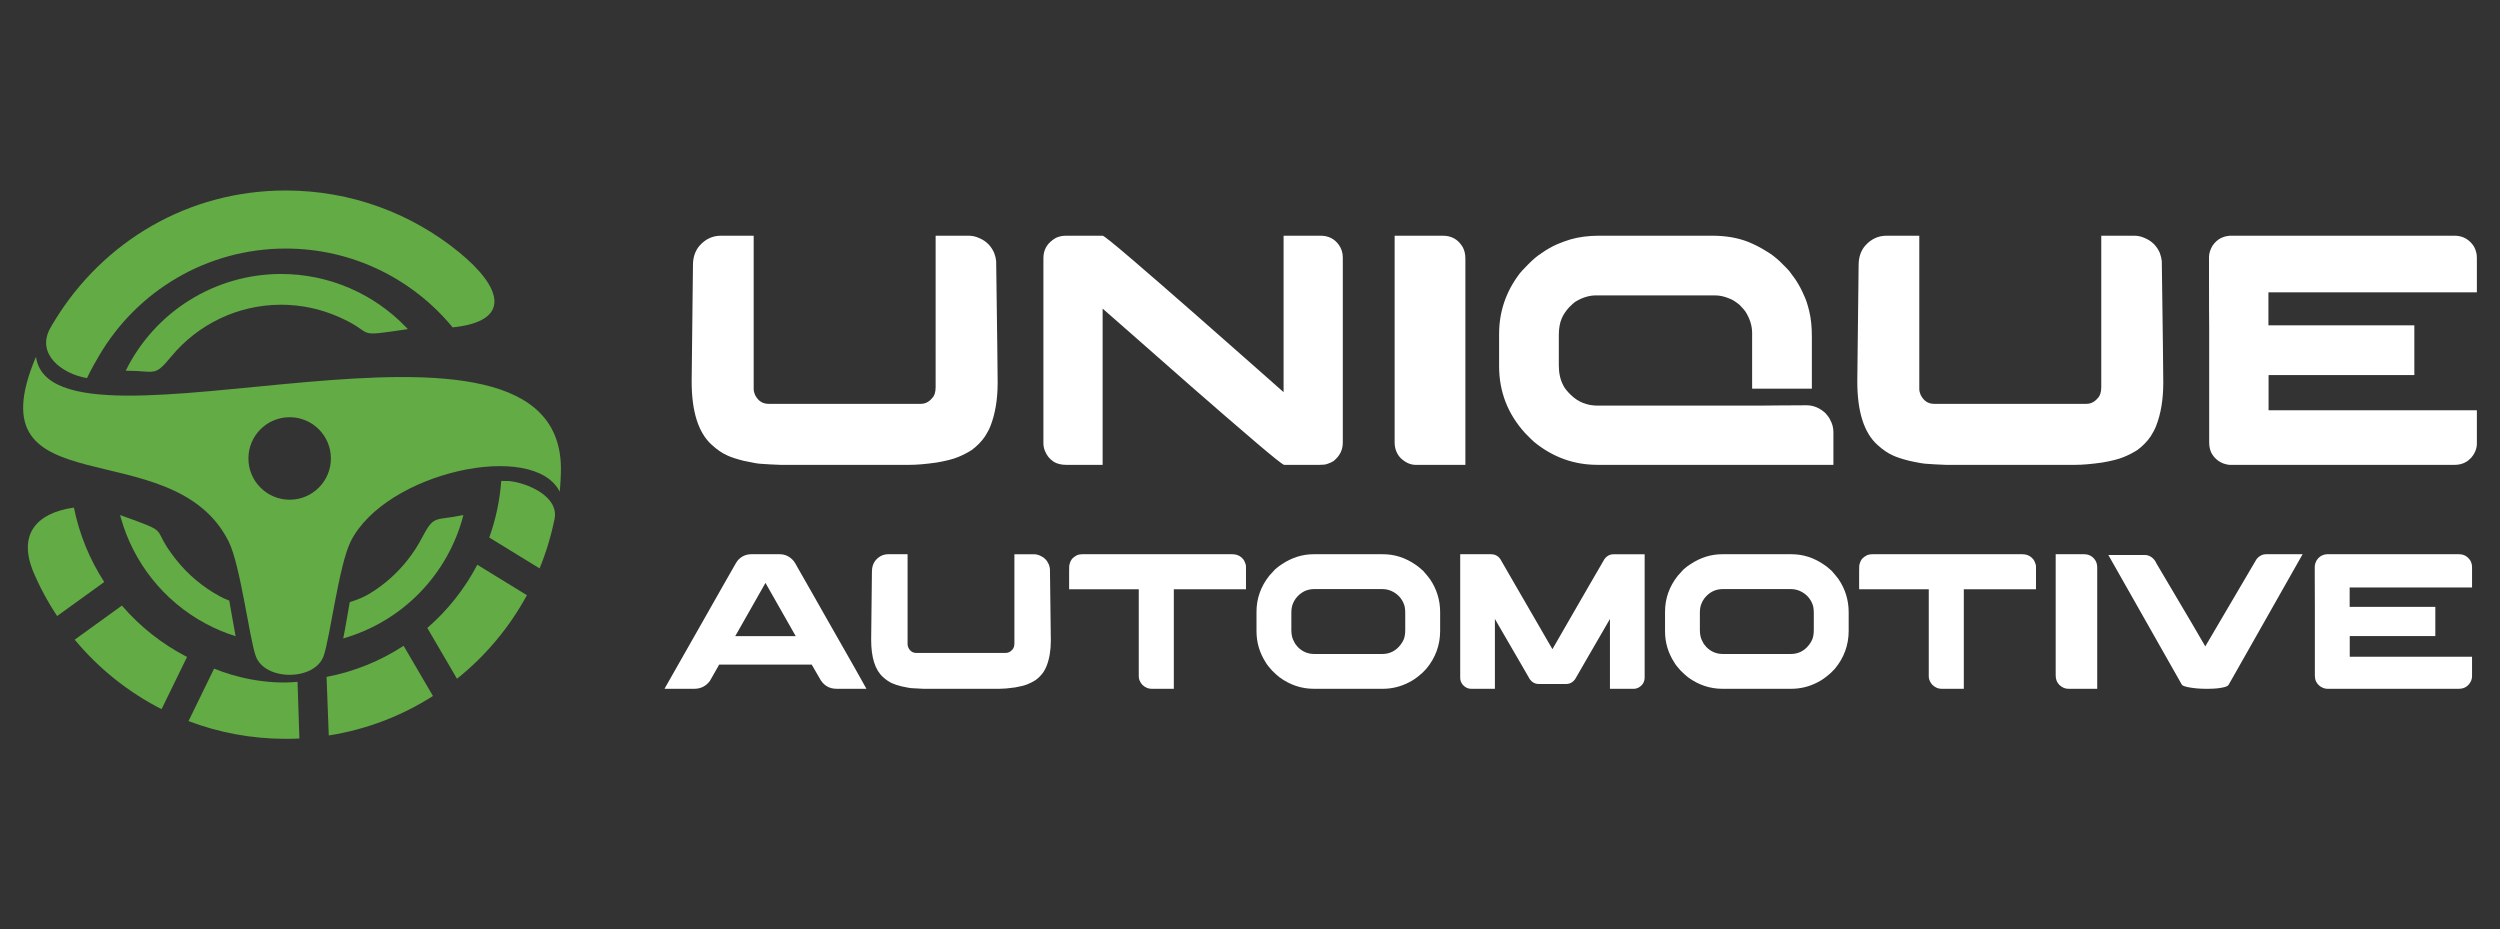
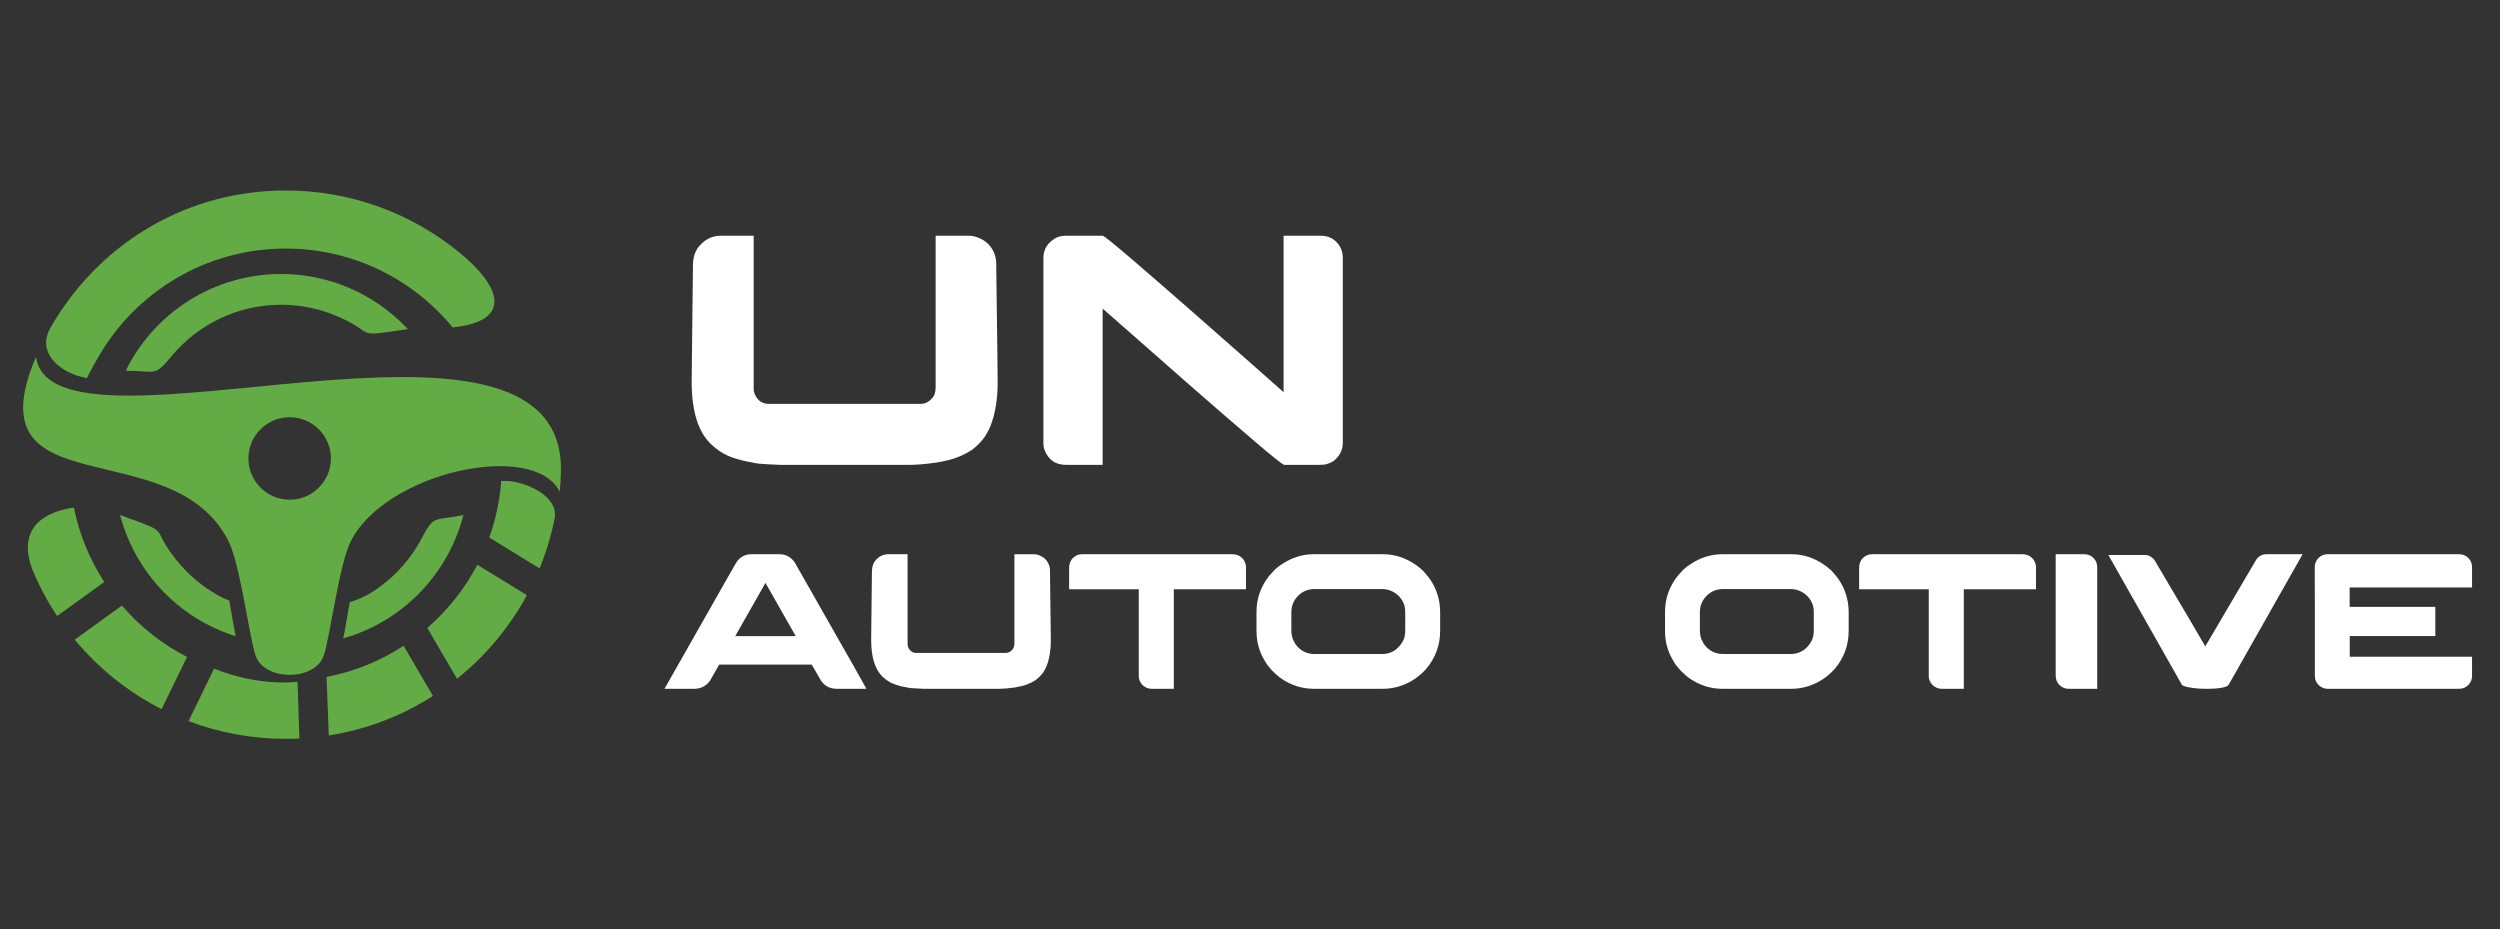
<svg xmlns="http://www.w3.org/2000/svg" version="1.1" id="Calque_1" x="0px" y="0px" width="205.334px" height="76.329px" viewBox="0 0 205.334 76.329" enable-background="new 0 0 205.334 76.329" xml:space="preserve">
  <rect x="0" y="0" width="205.334" height="76.329" fill="#333333" stroke="none" />
  <g>
    <g>
      <g>
        <path fill-rule="evenodd" clip-rule="evenodd" fill="#63AB45" d="M23.792,34.267c-1.872,0-3.389,1.516-3.389,3.387     s1.517,3.389,3.389,3.389c1.87,0,3.386-1.518,3.386-3.389S25.662,34.267,23.792,34.267 M2.957,29.302     c1.31,9.627,43.519-7.238,43.111,9.453v0.032l-0.001,0.003v0.033c-0.004,0.148-0.011,0.298-0.018,0.444l-0.001,0.035v0.006     l-0.004,0.095l-0.003,0.035l0,0c-0.006,0.125-0.015,0.248-0.023,0.375l-0.002,0.031l-0.013,0.17L46,40.048l-0.003,0.034     l-0.021,0.235l-0.003,0.033l-0.003,0.033c-2.137-4.258-14.32-1.604-17.167,4.089c-0.966,1.934-1.692,7.877-2.219,9.394     c-0.723,2.079-4.864,2.079-5.586,0c-0.528-1.517-1.254-7.46-2.22-9.394C14.184,35.287-2.354,41.91,2.931,29.362L2.957,29.302z" />
      </g>
      <path fill-rule="evenodd" clip-rule="evenodd" fill="#63AB45" d="M13.27,58.245c-2.752-1.399-5.179-3.352-7.134-5.707l3.876-2.8    c1.488,1.73,3.303,3.168,5.35,4.221L13.27,58.245z M24.438,56.001c-2.527,0.244-5.138-0.372-6.852-1.086l-2.103,4.311    c2.481,0.94,5.173,1.457,7.985,1.457c0.376,0,0.75-0.01,1.123-0.026L24.438,56.001z M33.151,53.042    c-1.891,1.234-4.031,2.116-6.329,2.555l0.181,4.81c3.11-0.49,6.009-1.615,8.558-3.242L33.151,53.042z M39.203,46.385    c-1.036,1.979-2.434,3.739-4.106,5.192l2.438,4.172c2.342-1.876,4.302-4.209,5.742-6.864L39.203,46.385z M8.562,47.802    c-1.187-1.832-2.045-3.898-2.492-6.114H6.066l-0.013,0.004l-0.018,0.002c-3.102,0.459-4.513,2.228-3.336,5.182    c0.549,1.308,1.218,2.552,1.993,3.721L8.562,47.802z M41.802,39.509c-0.206-0.01-0.419-0.013-0.632-0.01    c-0.12,1.621-0.46,3.18-0.985,4.649l4.134,2.537c0.531-1.3,0.945-2.658,1.229-4.067C45.919,40.759,43.29,39.652,41.802,39.509z" />
      <g>
        <path fill-rule="evenodd" clip-rule="evenodd" fill="#63AB45" d="M34.628,44.226c-0.987,1.865-2.466,3.435-4.271,4.53     c-0.451,0.274-1.005,0.507-1.63,0.698c-0.167,0.903-0.33,1.975-0.535,2.98c4.87-1.39,8.618-5.266,9.87-10.132     C35.616,42.813,35.687,42.226,34.628,44.226z" />
        <path fill-rule="evenodd" clip-rule="evenodd" fill="#63AB45" d="M18.085,48.993c-1.431-0.769-2.651-1.804-3.619-3.021     c-2.279-2.865-0.135-2.056-4.604-3.669l0.062,0.227c1.024,3.639,3.481,6.817,6.967,8.689c0.797,0.428,1.621,0.772,2.46,1.035     c-0.196-0.998-0.355-2.05-0.522-2.924C18.563,49.227,18.313,49.116,18.085,48.993z" />
        <path fill-rule="evenodd" clip-rule="evenodd" fill="#63AB45" d="M33.498,27.032l-0.162-0.17     c-2.622-2.721-6.291-4.359-10.247-4.359c-5.47,0-10.395,3.131-12.762,7.945c2.499,0,2.31,0.561,3.753-1.183     c2.177-2.627,5.455-4.237,9.009-4.237c1.625,0,3.19,0.336,4.619,0.952C31.07,27.425,28.799,27.726,33.498,27.032z" />
      </g>
      <g>
        <path fill-rule="evenodd" clip-rule="evenodd" fill="#63AB45" d="M23.469,15.646c5.381,0,10.323,1.89,14.197,5.04     c3.579,2.907,4.43,5.698-0.489,6.203c-3.255-3.953-8.188-6.474-13.708-6.474c-6.532,0-12.239,3.528-15.319,8.78     c-0.231,0.394-0.648,1.107-1.008,1.859c-2.076-0.35-4.187-1.986-3.02-4.093c0.12-0.22,0.27-0.464,0.44-0.74     C8.504,19.86,15.407,15.646,23.469,15.646z" />
      </g>
    </g>
    <g>
      <g>
        <path fill="#FFFFFF" d="M64.119,38.181c-0.694-0.026-1.202-0.054-1.526-0.081c-0.252,0-0.762-0.086-1.527-0.256     c-0.577-0.145-1.018-0.29-1.324-0.433c-0.425-0.188-0.848-0.478-1.271-0.865c-1.109-0.99-1.663-2.732-1.663-5.229l0.107-9.538     c0-0.642,0.177-1.168,0.528-1.583c0.486-0.558,1.076-0.836,1.77-0.836h2.689v12.593c0,0.144,0.035,0.302,0.108,0.473     c0.244,0.495,0.613,0.743,1.108,0.743h12.513c0.36,0,0.67-0.157,0.932-0.474c0.189-0.189,0.284-0.489,0.284-0.904V19.386     c0-0.01,0-0.016,0-0.021c0-0.004,0.009-0.006,0.027-0.006h2.675c0.307,0,0.605,0.066,0.892,0.202     c0.559,0.233,0.963,0.64,1.215,1.215c0.083,0.217,0.136,0.438,0.163,0.664c0.08,5.908,0.122,9.236,0.122,9.984     c0,1.36-0.194,2.541-0.581,3.541c-0.1,0.261-0.249,0.549-0.447,0.864c-0.296,0.434-0.665,0.811-1.106,1.136     c-0.37,0.233-0.748,0.427-1.134,0.58c-0.389,0.162-0.97,0.311-1.744,0.444c-0.893,0.127-1.63,0.19-2.216,0.19H64.119z" />
        <path fill="#FFFFFF" d="M87.522,19.36h3.041c0.1,0,0.91,0.652,2.434,1.957c1.521,1.307,3.235,2.796,5.141,4.467     c1.905,1.672,3.597,3.159,5.073,4.467l2.215,1.959V19.36h3.042c0.638,0,1.139,0.251,1.499,0.756     c0.217,0.307,0.322,0.653,0.322,1.039v15.203c0,0.603-0.255,1.109-0.767,1.514c-0.137,0.089-0.304,0.166-0.502,0.229     c-0.126,0.055-0.357,0.081-0.69,0.081h-2.851c-0.108,0-0.927-0.652-2.458-1.959c-1.53-1.306-3.252-2.795-5.162-4.465     c-1.908-1.673-3.602-3.16-5.079-4.467l-2.217-1.944v12.835h-2.958c-0.442,0-0.803-0.089-1.082-0.269     c-0.333-0.228-0.572-0.533-0.716-0.921c-0.072-0.188-0.108-0.391-0.108-0.606V21.196c0-0.612,0.247-1.104,0.744-1.472     C86.748,19.48,87.108,19.36,87.522,19.36z" />
-         <path fill="#FFFFFF" d="M114.547,19.36h3.96c0.712,0,1.253,0.306,1.62,0.917c0.153,0.261,0.23,0.586,0.23,0.973v16.932h-4.068     c-0.439,0-0.854-0.185-1.243-0.555c-0.33-0.341-0.499-0.774-0.499-1.295V19.36z" />
-         <path fill="#FFFFFF" d="M131.33,19.36h9.296c1.107,0,2.085,0.165,2.934,0.498c0.55,0.217,1.102,0.505,1.662,0.864     c0.277,0.163,0.598,0.411,0.96,0.744c0.357,0.351,0.612,0.609,0.756,0.771c0.189,0.243,0.341,0.45,0.46,0.62     c0.035,0.045,0.067,0.091,0.095,0.137c0.271,0.413,0.488,0.827,0.663,1.241c0.16,0.316,0.31,0.759,0.444,1.325     c0.144,0.585,0.215,1.279,0.215,2.081v4.284h-4.877c-0.009,0-0.016-0.002-0.016-0.009c0-0.004,0-0.006-0.005-0.006     c-0.004,0-0.008-0.005-0.008-0.013v-4.541c0-0.604-0.186-1.194-0.553-1.771c-0.082-0.116-0.233-0.291-0.459-0.525     c-0.325-0.28-0.623-0.464-0.892-0.554c-0.39-0.163-0.773-0.244-1.164-0.244h-9.741c-0.577,0-1.148,0.176-1.717,0.526     c-0.107,0.073-0.275,0.222-0.498,0.446c-0.272,0.298-0.475,0.6-0.609,0.906c-0.161,0.368-0.244,0.833-0.244,1.394v2.484     c0,0.632,0.122,1.176,0.366,1.635c0.1,0.216,0.302,0.474,0.608,0.771c0.603,0.594,1.345,0.893,2.229,0.893h13.148     c0.45,0,0.964-0.005,1.539-0.015c0.722-0.009,1.537-0.014,2.447-0.014c0.584,0,1.11,0.222,1.579,0.664     c0.189,0.215,0.314,0.39,0.365,0.524c0.181,0.317,0.271,0.655,0.271,1.016v2.688h-19.376c-1.938,0-3.672-0.627-5.201-1.878     c-0.137-0.115-0.385-0.359-0.745-0.73c-1.422-1.565-2.135-3.398-2.135-5.499v-2.635c0-1.792,0.536-3.413,1.608-4.863     c0.134-0.189,0.396-0.479,0.785-0.866c0.411-0.413,0.757-0.705,1.041-0.879c0.438-0.315,0.884-0.571,1.335-0.769     c0.334-0.145,0.695-0.275,1.08-0.394C129.682,19.463,130.466,19.36,131.33,19.36z" />
-         <path fill="#FFFFFF" d="M159.854,38.181c-0.692-0.026-1.2-0.054-1.525-0.081c-0.252,0-0.763-0.086-1.527-0.256     c-0.575-0.145-1.018-0.29-1.323-0.433c-0.425-0.188-0.846-0.478-1.271-0.865c-1.108-0.99-1.662-2.732-1.662-5.229l0.109-9.538     c0-0.642,0.175-1.168,0.524-1.583c0.488-0.558,1.078-0.836,1.771-0.836h2.688v12.593c0,0.144,0.036,0.302,0.108,0.473     c0.244,0.495,0.613,0.743,1.109,0.743h12.512c0.36,0,0.671-0.157,0.934-0.474c0.189-0.189,0.283-0.489,0.283-0.904V19.386     c0-0.01,0-0.016,0-0.021c0-0.004,0.01-0.006,0.026-0.006h2.677c0.305,0,0.603,0.066,0.891,0.202     c0.558,0.233,0.967,0.64,1.217,1.215c0.078,0.217,0.133,0.438,0.161,0.664c0.082,5.908,0.122,9.236,0.122,9.984     c0,1.36-0.191,2.541-0.581,3.541c-0.1,0.261-0.246,0.549-0.447,0.864c-0.295,0.434-0.666,0.811-1.107,1.136     c-0.369,0.233-0.746,0.427-1.134,0.58c-0.387,0.162-0.968,0.311-1.743,0.444c-0.891,0.127-1.628,0.19-2.217,0.19H159.854z" />
-         <path fill="#FFFFFF" d="M201.598,19.36c0.583,0,1.062,0.219,1.432,0.661c0.171,0.188,0.291,0.442,0.364,0.756     c0.028,0.108,0.04,0.262,0.04,0.46v2.771h-17.12v2.715h11.984v4.082h-11.956l-0.016,0.012v2.879h17.096     c0.008,0,0.012,0.005,0.012,0.015v2.717c0,0.413-0.153,0.8-0.459,1.16c-0.188,0.189-0.325,0.303-0.404,0.337     c-0.271,0.172-0.606,0.258-1.001,0.258H183.15c-0.126,0-0.295-0.037-0.511-0.107c-0.462-0.172-0.805-0.479-1.03-0.919     c-0.107-0.252-0.161-0.521-0.161-0.811v-9.5c-0.01-0.459-0.014-1.955-0.014-4.486v-1.242c0-0.299,0.095-0.608,0.284-0.933     c0.198-0.288,0.432-0.501,0.705-0.636c0.195-0.089,0.344-0.138,0.444-0.149c0.056-0.017,0.134-0.029,0.242-0.038H201.598z" />
      </g>
      <g>
        <path fill="#FFFFFF" d="M61.705,45.521h2.324c0.471,0,0.865,0.194,1.183,0.586c0.083,0.115,0.19,0.295,0.316,0.54     c0.021,0.031,0.04,0.063,0.056,0.095c0.047,0.074,0.455,0.788,1.222,2.143c0.216,0.385,0.465,0.824,0.746,1.318     c1.74,3.072,2.634,4.643,2.682,4.711l0.928,1.659h-2.444c-0.645,0-1.121-0.306-1.428-0.913c-0.217-0.369-0.375-0.645-0.476-0.824     c-0.084-0.153-0.133-0.235-0.143-0.248h-7.585c-0.011,0-0.023,0.008-0.036,0.017c-0.014,0.01-0.023,0.032-0.027,0.063     l-0.714,1.254c-0.324,0.434-0.751,0.651-1.286,0.651h-2.42c-0.011,0-0.016-0.003-0.016-0.005s0-0.007,0-0.012     c1.169-2.068,2.188-3.861,3.055-5.379c0.688-1.213,1.243-2.19,1.666-2.937c0.656-1.158,1-1.761,1.032-1.81     c0.084-0.157,0.174-0.298,0.27-0.42C60.916,45.683,61.281,45.521,61.705,45.521z M62.871,47.876l-2.483,4.372h4.967     C63.73,49.403,62.902,47.945,62.871,47.876z" />
        <path fill="#FFFFFF" d="M75.843,56.573c-0.407-0.017-0.706-0.031-0.896-0.048c-0.148,0-0.446-0.051-0.896-0.151     c-0.338-0.085-0.598-0.169-0.777-0.255c-0.249-0.109-0.497-0.28-0.746-0.506c-0.651-0.583-0.976-1.606-0.976-3.071l0.063-5.601     c0-0.376,0.103-0.688,0.309-0.93c0.286-0.328,0.633-0.49,1.04-0.49h1.579v7.393c0,0.085,0.021,0.177,0.063,0.278     c0.143,0.291,0.36,0.436,0.651,0.436h7.348c0.211,0,0.393-0.093,0.546-0.276c0.111-0.112,0.166-0.288,0.166-0.532v-7.283     c0-0.006,0-0.01,0-0.012c0-0.003,0.006-0.003,0.016-0.003h1.573c0.18,0,0.354,0.038,0.522,0.118     c0.328,0.137,0.566,0.374,0.714,0.715c0.049,0.126,0.08,0.255,0.095,0.388c0.048,3.47,0.072,5.424,0.072,5.864     c0,0.799-0.114,1.491-0.342,2.077c-0.058,0.154-0.145,0.322-0.261,0.51c-0.174,0.253-0.391,0.475-0.65,0.666     c-0.217,0.137-0.439,0.25-0.667,0.341c-0.227,0.096-0.568,0.182-1.023,0.261c-0.522,0.075-0.958,0.112-1.3,0.112H75.843z" />
        <path fill="#FFFFFF" d="M88.927,45.521h12.29c0.308,0,0.562,0.092,0.763,0.275c0.111,0.106,0.182,0.193,0.213,0.263     c0.096,0.186,0.144,0.341,0.144,0.468V48.4h-5.927v8.173h-1.84c-0.26,0-0.503-0.104-0.73-0.31     c-0.005-0.007-0.011-0.014-0.017-0.023c-0.015-0.017-0.037-0.04-0.063-0.072c-0.153-0.2-0.229-0.406-0.229-0.619V48.4h-5.72     v-1.459c0-0.376,0.009-0.566,0.031-0.572c0.048-0.212,0.13-0.381,0.247-0.508c0.126-0.111,0.22-0.181,0.277-0.207     C88.496,45.564,88.683,45.521,88.927,45.521z" />
        <path fill="#FFFFFF" d="M107.896,45.521h5.689c0.958,0,1.853,0.286,2.684,0.864c0.136,0.084,0.309,0.222,0.515,0.411     c0.031,0.027,0.065,0.056,0.103,0.088c0.26,0.295,0.446,0.523,0.563,0.682c0.557,0.821,0.834,1.726,0.834,2.714v1.531     c0,1.171-0.378,2.209-1.136,3.119c-0.237,0.26-0.432,0.444-0.585,0.555c-0.265,0.223-0.537,0.405-0.819,0.548     c-0.688,0.36-1.411,0.54-2.172,0.54h-5.659c-1.02,0-1.963-0.316-2.822-0.945c-0.144-0.11-0.346-0.293-0.605-0.546     c-0.26-0.282-0.435-0.509-0.532-0.683c-0.5-0.778-0.753-1.63-0.753-2.556v-1.595c0-1.084,0.348-2.067,1.04-2.952     c0.102-0.117,0.265-0.296,0.493-0.539c0.226-0.194,0.423-0.341,0.585-0.437C106.127,45.787,106.986,45.521,107.896,45.521z      M106.063,50.32v1.444c0,0.392,0.083,0.718,0.246,0.976c0.033,0.096,0.128,0.23,0.286,0.404c0.374,0.382,0.829,0.571,1.366,0.571     h5.561c0.617,0,1.121-0.251,1.506-0.753c0.112-0.144,0.2-0.29,0.263-0.438c0.085-0.206,0.126-0.469,0.126-0.792v-1.35     c0-0.344-0.035-0.601-0.111-0.77c-0.162-0.418-0.437-0.74-0.823-0.969c-0.292-0.173-0.605-0.26-0.945-0.26h-5.593     c-0.615,0-1.122,0.257-1.523,0.776c-0.111,0.158-0.188,0.299-0.231,0.421C106.107,49.777,106.063,50.025,106.063,50.32z" />
-         <path fill="#FFFFFF" d="M119.941,45.521h2.515c0.396,0,0.688,0.19,0.873,0.577c0.054,0.081,0.393,0.669,1.022,1.769     c0.916,1.583,1.844,3.188,2.787,4.817c0.036,0.064,0.157,0.273,0.364,0.628h0.008c0.031-0.059,0.459-0.802,1.284-2.23     c1.218-2.095,1.859-3.205,1.923-3.332c0.05-0.079,0.403-0.685,1.055-1.817c0.12-0.174,0.275-0.295,0.466-0.365     c0.09-0.031,0.204-0.046,0.343-0.046h2.49c0.004,0,0.01,0.002,0.01,0.007v10.1c0,0.365-0.155,0.64-0.469,0.826     c-0.139,0.079-0.279,0.119-0.428,0.119h-1.946c-0.005,0-0.007-0.003-0.007-0.007v-5.729c-0.105,0.175-0.657,1.123-1.65,2.848     l-1.205,2.087c-0.192,0.27-0.44,0.405-0.746,0.405h-2.244c-0.298,0-0.542-0.129-0.732-0.381     c-0.031-0.043-0.345-0.583-0.935-1.618c-0.039-0.058-0.481-0.821-1.327-2.286c-0.301-0.523-0.505-0.875-0.61-1.055v5.729     c0,0.004-0.002,0.007-0.007,0.007h-1.945c-0.259,0-0.486-0.109-0.681-0.325c-0.143-0.176-0.217-0.365-0.217-0.571V45.528     C119.932,45.523,119.938,45.521,119.941,45.521z" />
        <path fill="#FFFFFF" d="M141.451,45.521h5.688c0.957,0,1.851,0.286,2.682,0.864c0.139,0.084,0.311,0.222,0.518,0.411     c0.029,0.027,0.066,0.056,0.102,0.088c0.258,0.295,0.448,0.523,0.564,0.682c0.554,0.821,0.833,1.726,0.833,2.714v1.531     c0,1.171-0.379,2.209-1.135,3.119c-0.238,0.26-0.435,0.444-0.588,0.555c-0.265,0.223-0.537,0.405-0.816,0.548     c-0.688,0.36-1.414,0.54-2.174,0.54h-5.656c-1.021,0-1.964-0.316-2.826-0.945c-0.143-0.11-0.343-0.293-0.603-0.546     c-0.26-0.282-0.438-0.509-0.531-0.683c-0.504-0.778-0.754-1.63-0.754-2.556v-1.595c0-1.084,0.345-2.067,1.04-2.952     c0.1-0.117,0.263-0.296,0.49-0.539c0.227-0.194,0.423-0.341,0.589-0.437C139.683,45.787,140.543,45.521,141.451,45.521z      M139.617,50.32v1.444c0,0.392,0.082,0.718,0.247,0.976c0.032,0.096,0.127,0.23,0.287,0.404c0.375,0.382,0.828,0.571,1.363,0.571     h5.562c0.619,0,1.122-0.251,1.509-0.753c0.111-0.144,0.196-0.29,0.261-0.438c0.084-0.206,0.128-0.469,0.128-0.792v-1.35     c0-0.344-0.037-0.601-0.111-0.77c-0.166-0.418-0.438-0.74-0.827-0.969c-0.289-0.173-0.604-0.26-0.942-0.26H141.5     c-0.614,0-1.122,0.257-1.525,0.776c-0.11,0.158-0.188,0.299-0.229,0.421C139.66,49.777,139.617,50.025,139.617,50.32z" />
        <path fill="#FFFFFF" d="M153.813,45.521h12.289c0.309,0,0.562,0.092,0.764,0.275c0.111,0.106,0.182,0.193,0.213,0.263     c0.095,0.186,0.144,0.341,0.144,0.468V48.4h-5.928v8.173h-1.84c-0.26,0-0.503-0.104-0.731-0.31     c-0.005-0.007-0.01-0.014-0.014-0.023c-0.019-0.017-0.037-0.04-0.064-0.072c-0.155-0.2-0.23-0.406-0.23-0.619V48.4h-5.719v-1.459     c0-0.376,0.009-0.566,0.029-0.572c0.048-0.212,0.13-0.381,0.247-0.508c0.127-0.111,0.219-0.181,0.277-0.207     C153.383,45.564,153.57,45.521,153.813,45.521z" />
        <path fill="#FFFFFF" d="M168.841,45.521h2.325c0.417,0,0.735,0.179,0.952,0.538c0.09,0.153,0.134,0.343,0.134,0.571v9.942h-2.386     c-0.26,0-0.504-0.109-0.731-0.325c-0.196-0.202-0.294-0.455-0.294-0.763V45.521z" />
        <path fill="#FFFFFF" d="M186.106,45.521h3.015c-3.798,6.705-5.712,10.086-5.744,10.139l-0.35,0.611     c-0.041,0.053-0.124,0.101-0.246,0.143c-0.358,0.105-0.83,0.159-1.413,0.159h-0.204c-0.529,0-1.032-0.048-1.51-0.144     c-0.167-0.041-0.296-0.085-0.378-0.126c-0.049-0.032-0.085-0.078-0.112-0.136l-5.999-10.584h3.009     c0.167,0,0.337,0.054,0.505,0.157c0.188,0.122,0.335,0.304,0.444,0.549c2.583,4.358,3.915,6.622,3.999,6.792h0.011     c2.732-4.661,4.128-7.032,4.182-7.118c0.041-0.063,0.102-0.132,0.182-0.205C185.69,45.598,185.894,45.521,186.106,45.521z" />
        <path fill="#FFFFFF" d="M201.959,45.521c0.346,0,0.625,0.128,0.841,0.389c0.103,0.109,0.173,0.258,0.214,0.444     c0.017,0.063,0.024,0.153,0.024,0.27v1.625h-10.052v1.596h7.036v2.396h-7.021l-0.008,0.008v1.689h10.037     c0.005,0,0.008,0.004,0.008,0.008v1.595c0,0.243-0.09,0.471-0.27,0.683c-0.11,0.111-0.19,0.178-0.238,0.198     c-0.157,0.1-0.355,0.151-0.586,0.151h-10.816c-0.073,0-0.175-0.021-0.301-0.063c-0.271-0.102-0.47-0.283-0.604-0.54     c-0.063-0.148-0.095-0.31-0.095-0.477v-5.578c-0.005-0.271-0.009-1.148-0.009-2.634V46.55c0-0.174,0.058-0.357,0.167-0.547     c0.116-0.17,0.255-0.294,0.413-0.373c0.117-0.053,0.204-0.081,0.262-0.087c0.032-0.012,0.078-0.019,0.145-0.022H201.959z" />
      </g>
    </g>
  </g>
</svg>